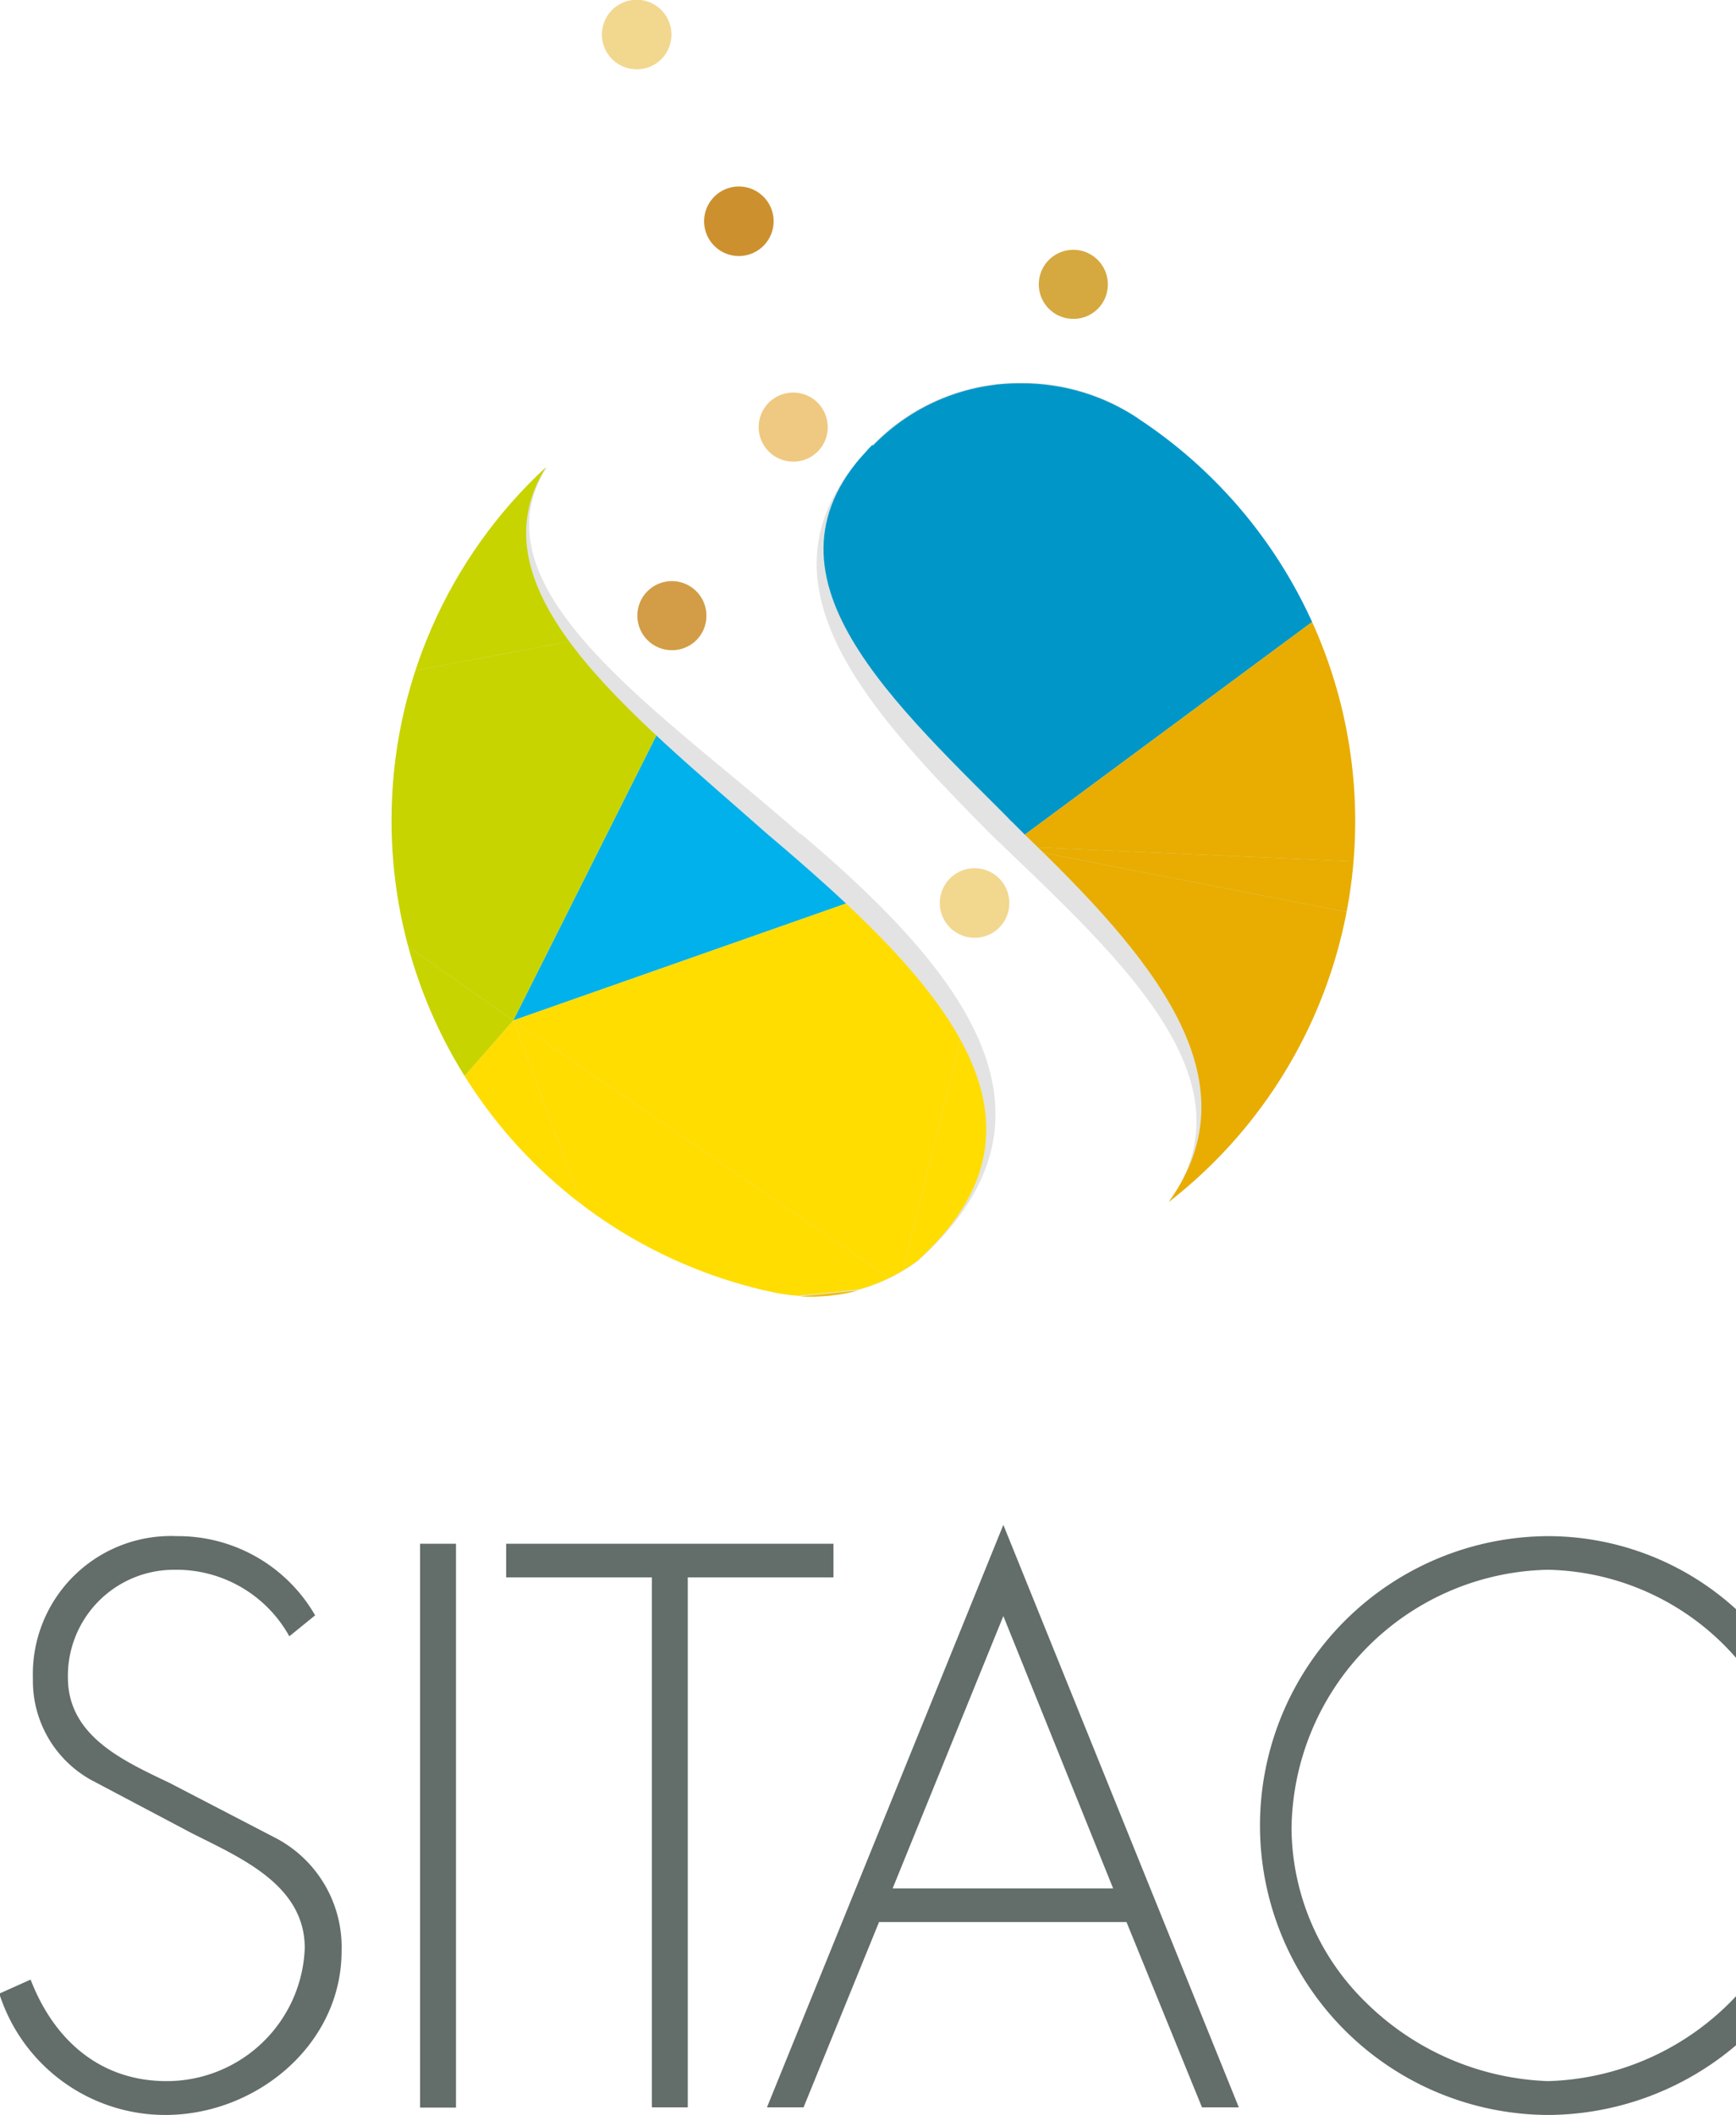
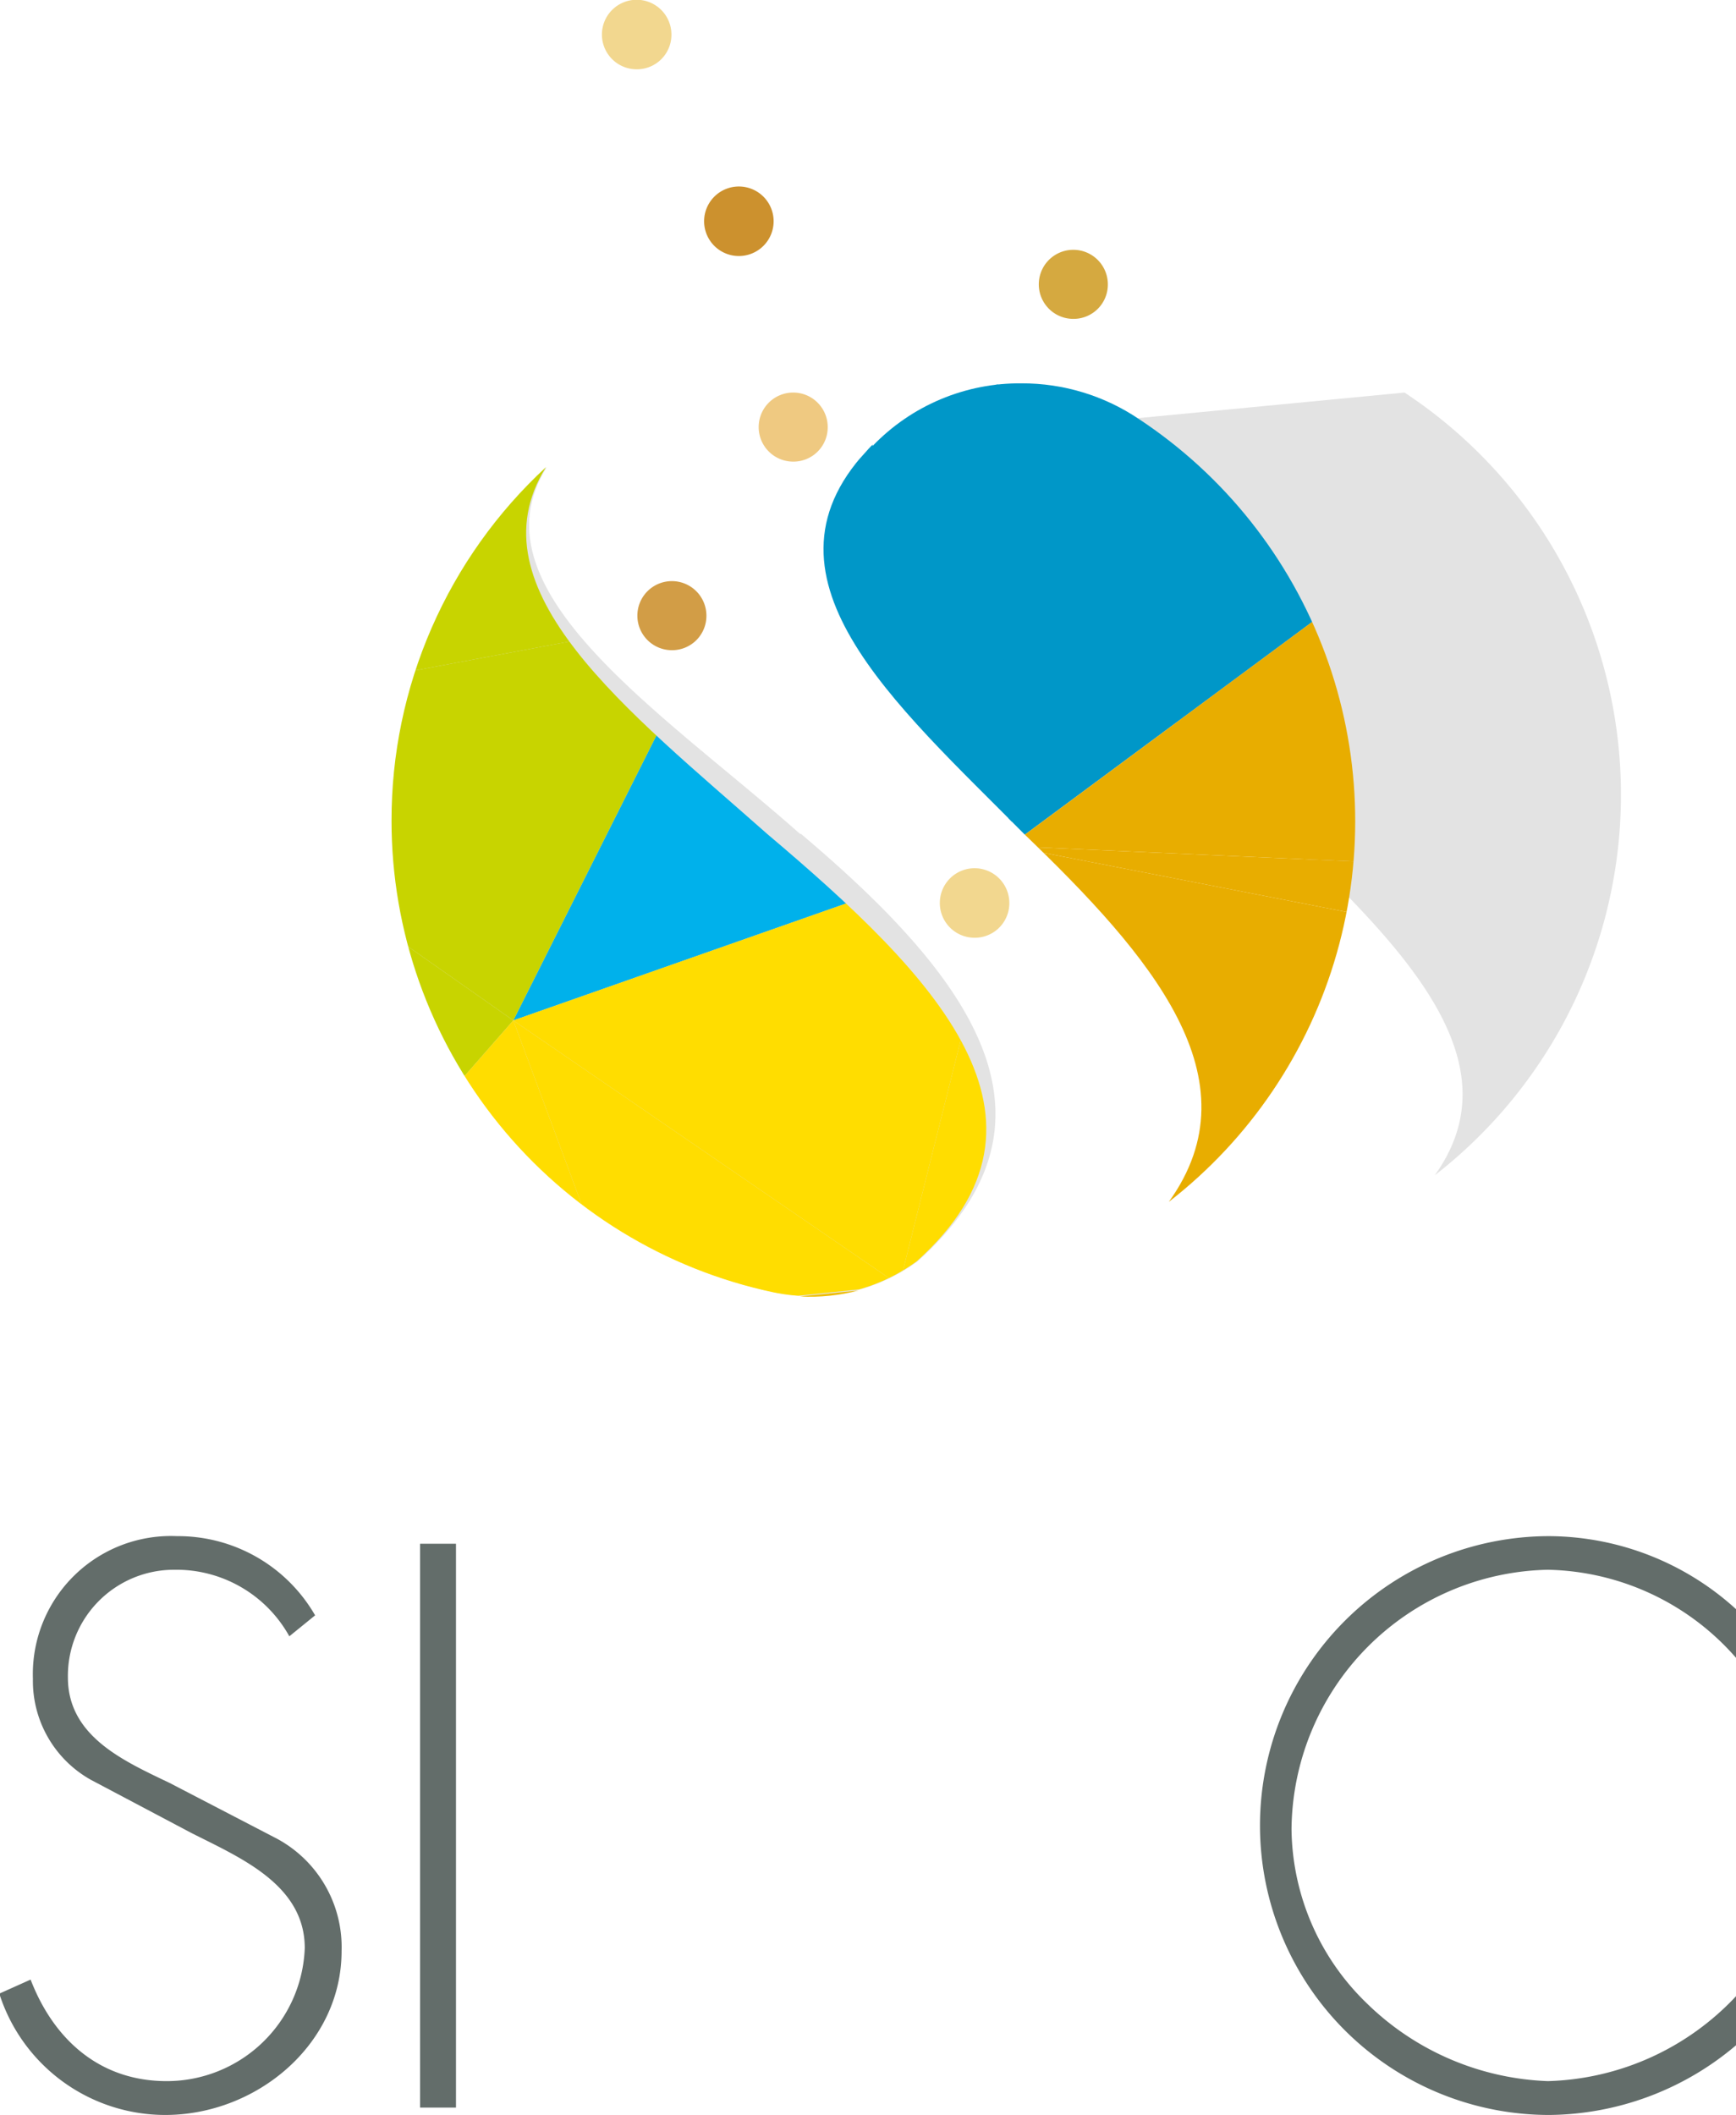
<svg xmlns="http://www.w3.org/2000/svg" id="Calque_1" data-name="Calque 1" viewBox="0 0 75.42 91.86">
  <defs>
    <style>.cls-1{fill:none;}.cls-2{clip-path:url(#clip-path);}.cls-3{fill:#e3e3e3;}.cls-4{clip-path:url(#clip-path-2);}.cls-5{fill:#0097c8;}.cls-6{fill:#e8ad00;}.cls-7{clip-path:url(#clip-path-3);}.cls-8{fill:#00b1eb;}.cls-9{fill:#c8d400;}.cls-10{fill:#fd0;}.cls-11{clip-path:url(#clip-path-4);}.cls-12{fill:url(#Dégradé_sans_nom_2);}.cls-13{fill:#efc981;}.cls-13,.cls-14,.cls-15,.cls-16,.cls-17{fill-rule:evenodd;}.cls-14{fill:#f2d78f;}.cls-15{fill:#cc912e;}.cls-16{fill:#d29d46;}.cls-17{fill:#d5a940;}.cls-18{fill:#636d6a;}</style>
    <clipPath id="clip-path" transform="translate(-259.54 -372.69)">
      <rect class="cls-1" x="256.82" y="372.69" width="81.36" height="95.63" />
    </clipPath>
    <clipPath id="clip-path-2" transform="translate(-259.54 -372.69)">
      <path class="cls-1" d="M297.45,392c-5.61,5.63,1,11.26,6.56,16.89,5.55,5.33,10.15,10.66,6.31,16a20.93,20.93,0,0,0-1.3-34,9.07,9.07,0,0,0-5.1-1.55,8.86,8.86,0,0,0-6.47,2.72" />
    </clipPath>
    <clipPath id="clip-path-3" transform="translate(-259.54 -372.69)">
      <path class="cls-1" d="M276.55,408.34a20.93,20.93,0,0,0,16.59,20.48,7.82,7.82,0,0,0,6.23-1.35c6.89-6.19.81-12.38-6.5-18.56-6-5.31-12.93-10.62-9.61-15.93a20.86,20.86,0,0,0-6.71,15.36" />
    </clipPath>
    <clipPath id="clip-path-4" transform="translate(-259.54 -372.69)">
      <path class="cls-1" d="M294.29,429a8.27,8.27,0,0,0,2.55-.26Z" />
    </clipPath>
    <linearGradient id="Dégradé_sans_nom_2" x1="-518.78" y1="1023.33" x2="-517.78" y2="1023.33" gradientTransform="matrix(-19.81, -4.27, -2.07, -20.16, -8115.84, 18472.89)" gradientUnits="userSpaceOnUse">
      <stop offset="0" stop-color="#e7ac00" />
      <stop offset="1" stop-color="#fd0" />
    </linearGradient>
  </defs>
  <g class="cls-2">
-     <path class="cls-3" d="M309,390.85a9,9,0,0,0-5.09-1.54,8.86,8.86,0,0,0-6.47,2.71c-5.61,5.63-.44,11.26,5.13,16.89,5.54,5.33,11.58,10.66,7.74,16a20.93,20.93,0,0,0-1.31-34" transform="translate(-259.54 -372.69)" />
+     <path class="cls-3" d="M309,390.85c-5.61,5.63-.44,11.26,5.13,16.89,5.54,5.33,11.58,10.66,7.74,16a20.93,20.93,0,0,0-1.31-34" transform="translate(-259.54 -372.69)" />
    <path class="cls-3" d="M294.3,408.91c-6-5.31-14.36-10.62-11-15.93a20.94,20.94,0,0,0,9.88,35.84,7.82,7.82,0,0,0,6.23-1.35c6.89-6.19,2.25-12.38-5.07-18.56" transform="translate(-259.54 -372.69)" />
  </g>
  <g class="cls-4">
    <polygon class="cls-5" points="44 36.75 31.31 26.66 43.26 13.33 44 36.75" />
    <polygon class="cls-5" points="43.12 13.33 43.85 36.75 59.55 25.13 43.12 13.33" />
    <polygon class="cls-6" points="63.45 37.62 43.85 36.75 59.55 25.13 63.45 37.62" />
    <polygon class="cls-6" points="63.45 37.62 43.85 36.75 64.45 40.77 63.45 37.62" />
    <polygon class="cls-6" points="43.85 36.75 45.56 58.1 64.45 40.77 43.85 36.75" />
  </g>
  <g class="cls-7">
    <polygon class="cls-8" points="31.17 26.66 22.3 44.32 43.85 36.75 31.17 26.66" />
    <polygon class="cls-9" points="31.17 26.66 20.43 16.24 4.3 31.69 31.17 26.66" />
    <polygon class="cls-9" points="31.17 26.66 22.3 44.32 4.3 31.69 31.17 26.66" />
    <polygon class="cls-9" points="22.3 44.32 17.39 49.92 4.3 31.69 22.3 44.32" />
    <polygon class="cls-10" points="39.07 55.82 22.3 44.32 27.04 57.08 39.07 55.82" />
    <polygon class="cls-10" points="45.56 58.1 39.07 55.82 43.85 36.75 45.56 58.1" />
    <polygon class="cls-10" points="39.07 55.82 22.3 44.32 43.85 36.75 39.07 55.82" />
  </g>
  <g class="cls-11">
    <polygon class="cls-12" points="37.3 56 34.66 55.43 34.76 56.32 37.39 56.88 37.3 56" />
  </g>
  <g class="cls-7">
    <polygon class="cls-10" points="22.3 44.32 27.04 57.08 17.39 49.92 22.3 44.32" />
  </g>
  <g class="cls-2">
    <path class="cls-13" d="M294,392.74a1.5,1.5,0,1,1,1.5-1.51,1.49,1.49,0,0,1-1.5,1.51" transform="translate(-259.54 -372.69)" />
    <path class="cls-14" d="M287.21,375.7a1.51,1.51,0,1,1,1.5-1.51,1.5,1.5,0,0,1-1.5,1.51" transform="translate(-259.54 -372.69)" />
    <path class="cls-14" d="M301.89,413.42a1.51,1.51,0,1,1,1.5-1.51,1.5,1.5,0,0,1-1.5,1.51" transform="translate(-259.54 -372.69)" />
    <path class="cls-15" d="M291.65,383.81a1.51,1.51,0,1,1,1.5-1.51,1.51,1.51,0,0,1-1.5,1.51" transform="translate(-259.54 -372.69)" />
    <path class="cls-16" d="M288.73,400.93a1.5,1.5,0,1,1,1.5-1.5,1.49,1.49,0,0,1-1.5,1.5" transform="translate(-259.54 -372.69)" />
    <path class="cls-17" d="M306.18,386.54a1.5,1.5,0,1,1,1.49-1.5,1.49,1.49,0,0,1-1.49,1.5" transform="translate(-259.54 -372.69)" />
    <path class="cls-18" d="M272.11,443.76a5.61,5.61,0,0,0-5-2.89,4.61,4.61,0,0,0-4.62,4.68c0,2.56,2.44,3.63,4.42,4.58l4.68,2.43a5.35,5.35,0,0,1,2.79,4.87c0,4.06-3.7,7.12-7.66,7.12a7.57,7.57,0,0,1-7.21-5.27l1.36-.61c1,2.6,3,4.41,5.91,4.41a6,6,0,0,0,6-5.78c0-2.76-2.82-3.93-4.93-5L263.5,450a4.92,4.92,0,0,1-2.53-4.39,6,6,0,0,1,6.26-6.2,6.87,6.87,0,0,1,6,3.44Z" transform="translate(-259.54 -372.69)" />
    <rect class="cls-18" x="18.25" y="67.05" width="1.56" height="24.49" />
-     <polygon class="cls-18" points="29.88 91.53 28.32 91.53 28.32 68.51 21.99 68.51 21.99 67.05 36.21 67.05 36.21 68.51 29.88 68.51 29.88 91.53" />
-     <path class="cls-18" d="M297.73,456.17l-3.28,8.05h-1.59l10.27-25.3,10.23,25.3h-1.6l-3.28-8.05Zm5.4-13.29-4.81,11.83h9.58Z" transform="translate(-259.54 -372.69)" />
    <path class="cls-18" d="M335,444.74a11.14,11.14,0,0,0-8.21-3.87,11.37,11.37,0,0,0-11.14,11.27,10.66,10.66,0,0,0,3.28,7.57,11.86,11.86,0,0,0,7.86,3.37,11.63,11.63,0,0,0,8.21-3.73v2.14a12.7,12.7,0,0,1-8.15,3.06,12.57,12.57,0,1,1,0-25.14,12.14,12.14,0,0,1,8.12,3.18Z" transform="translate(-259.54 -372.69)" />
  </g>
</svg>